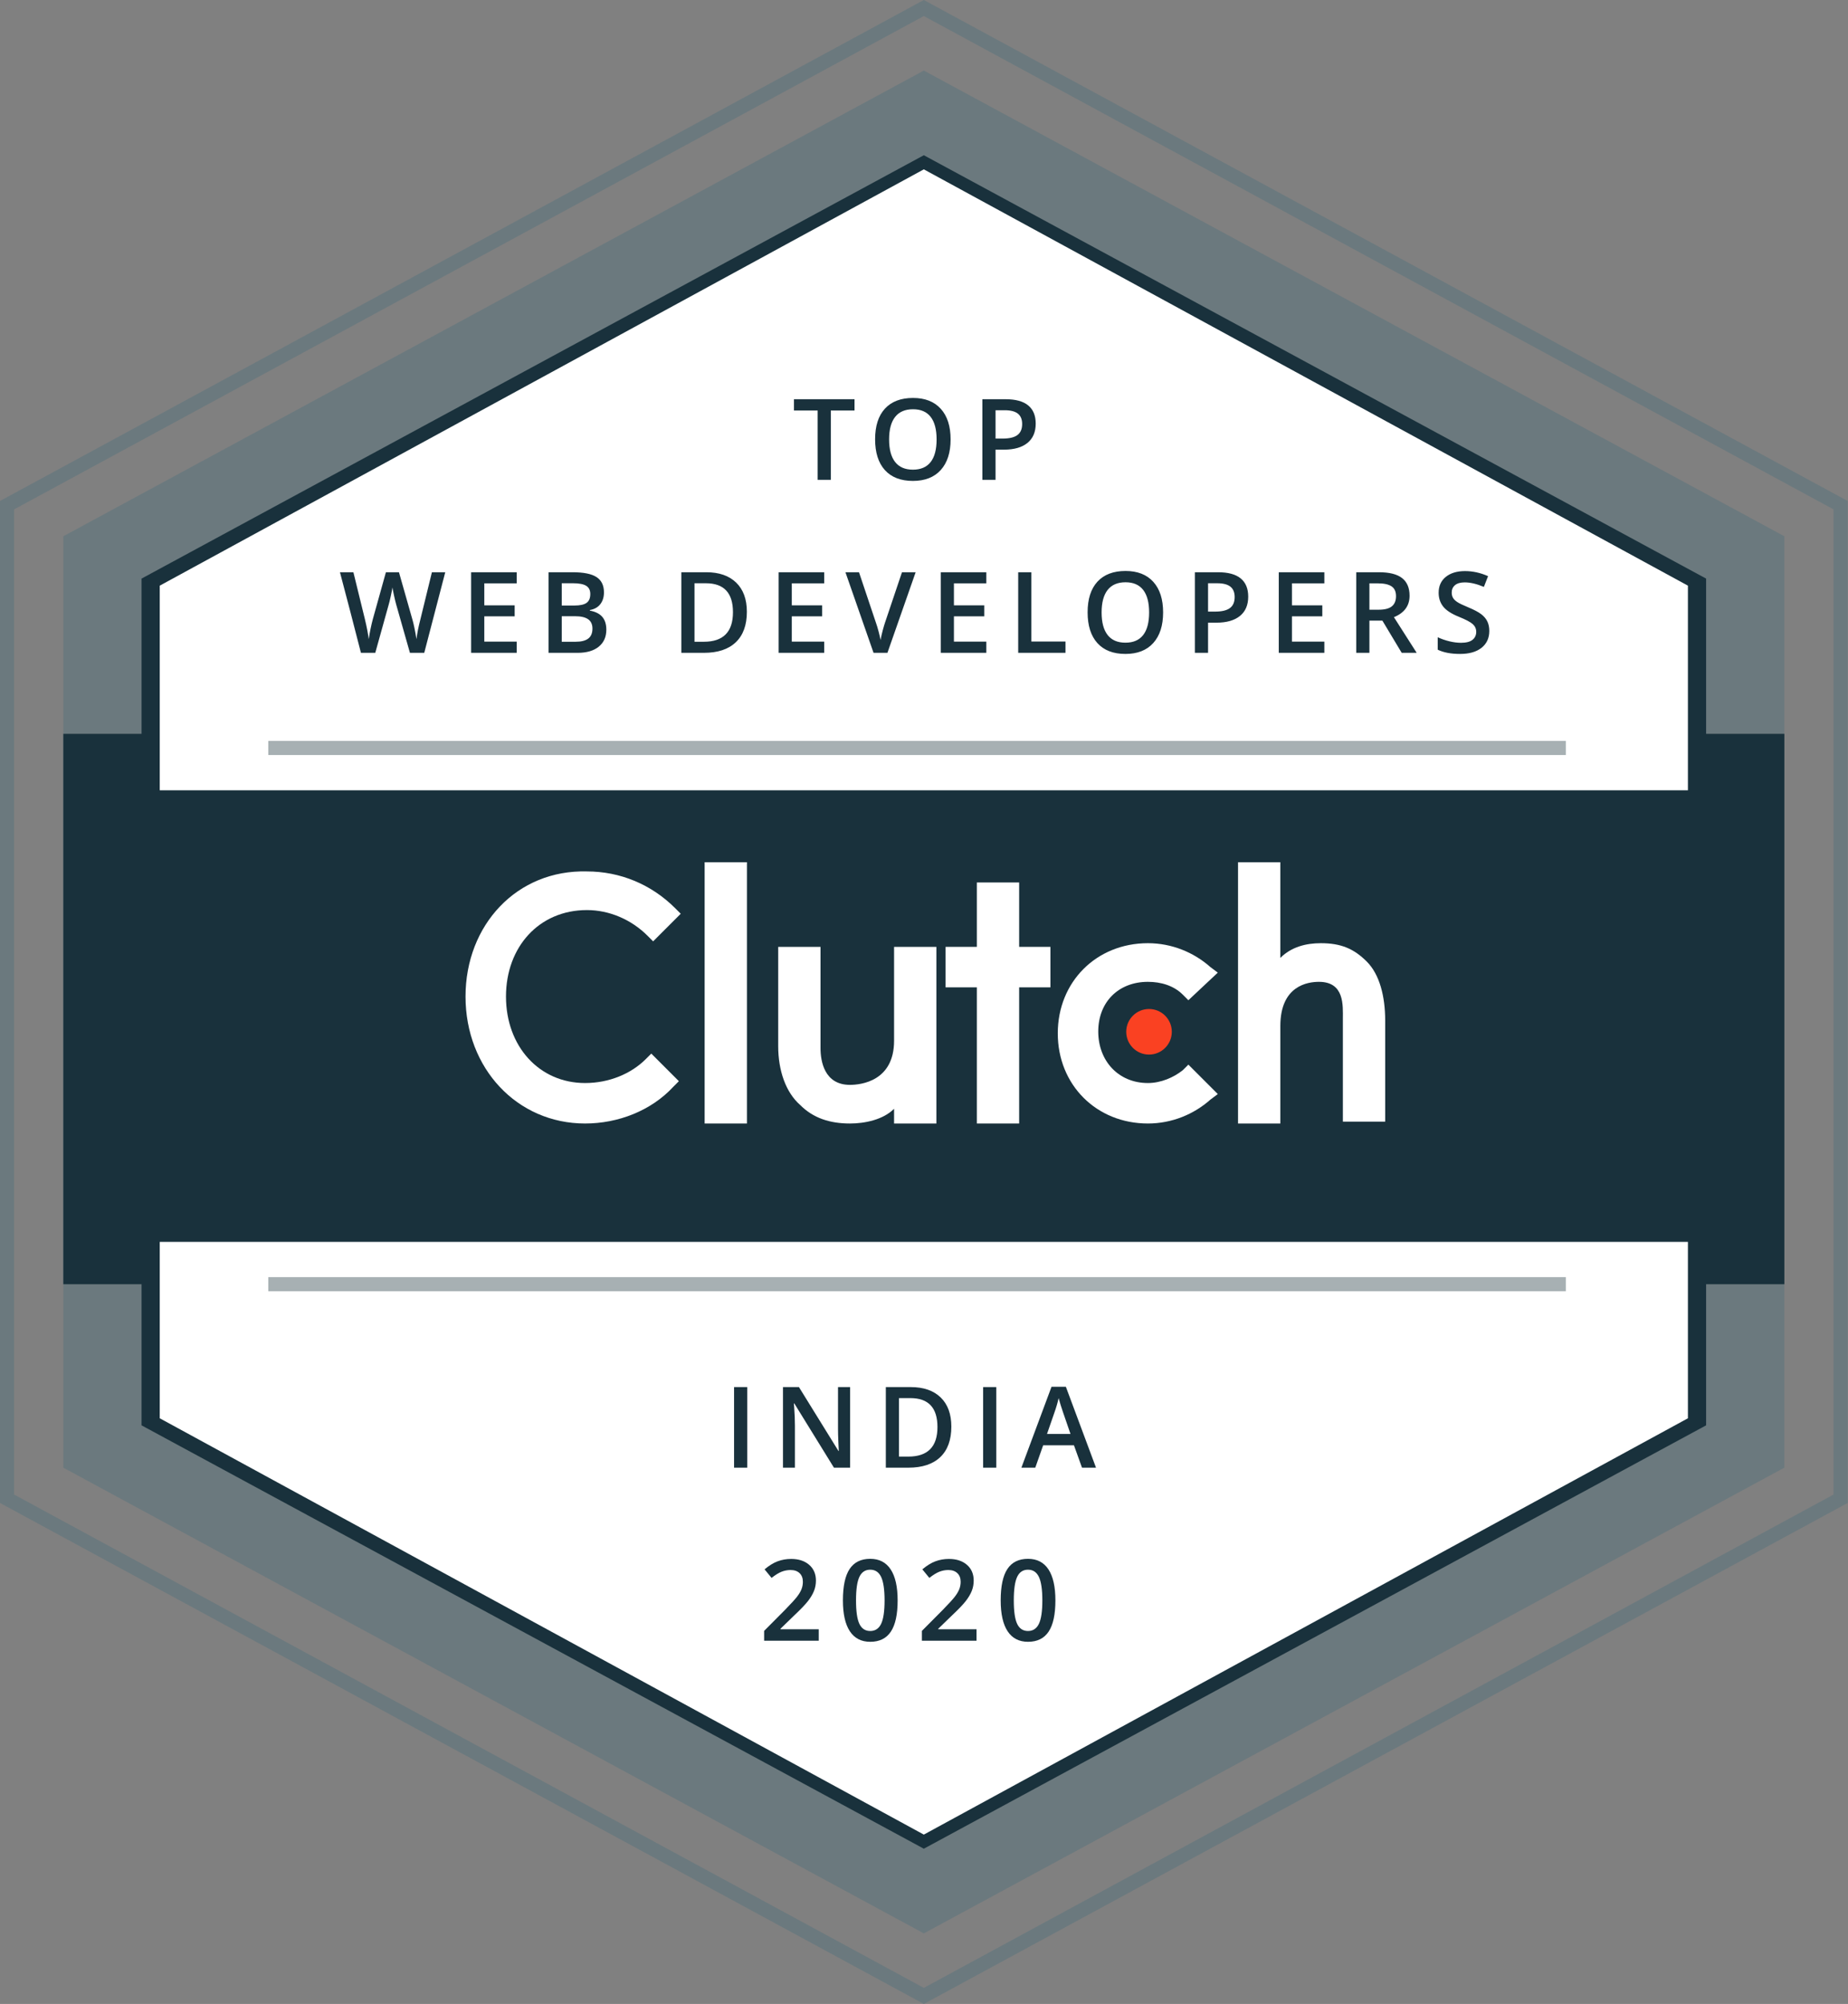
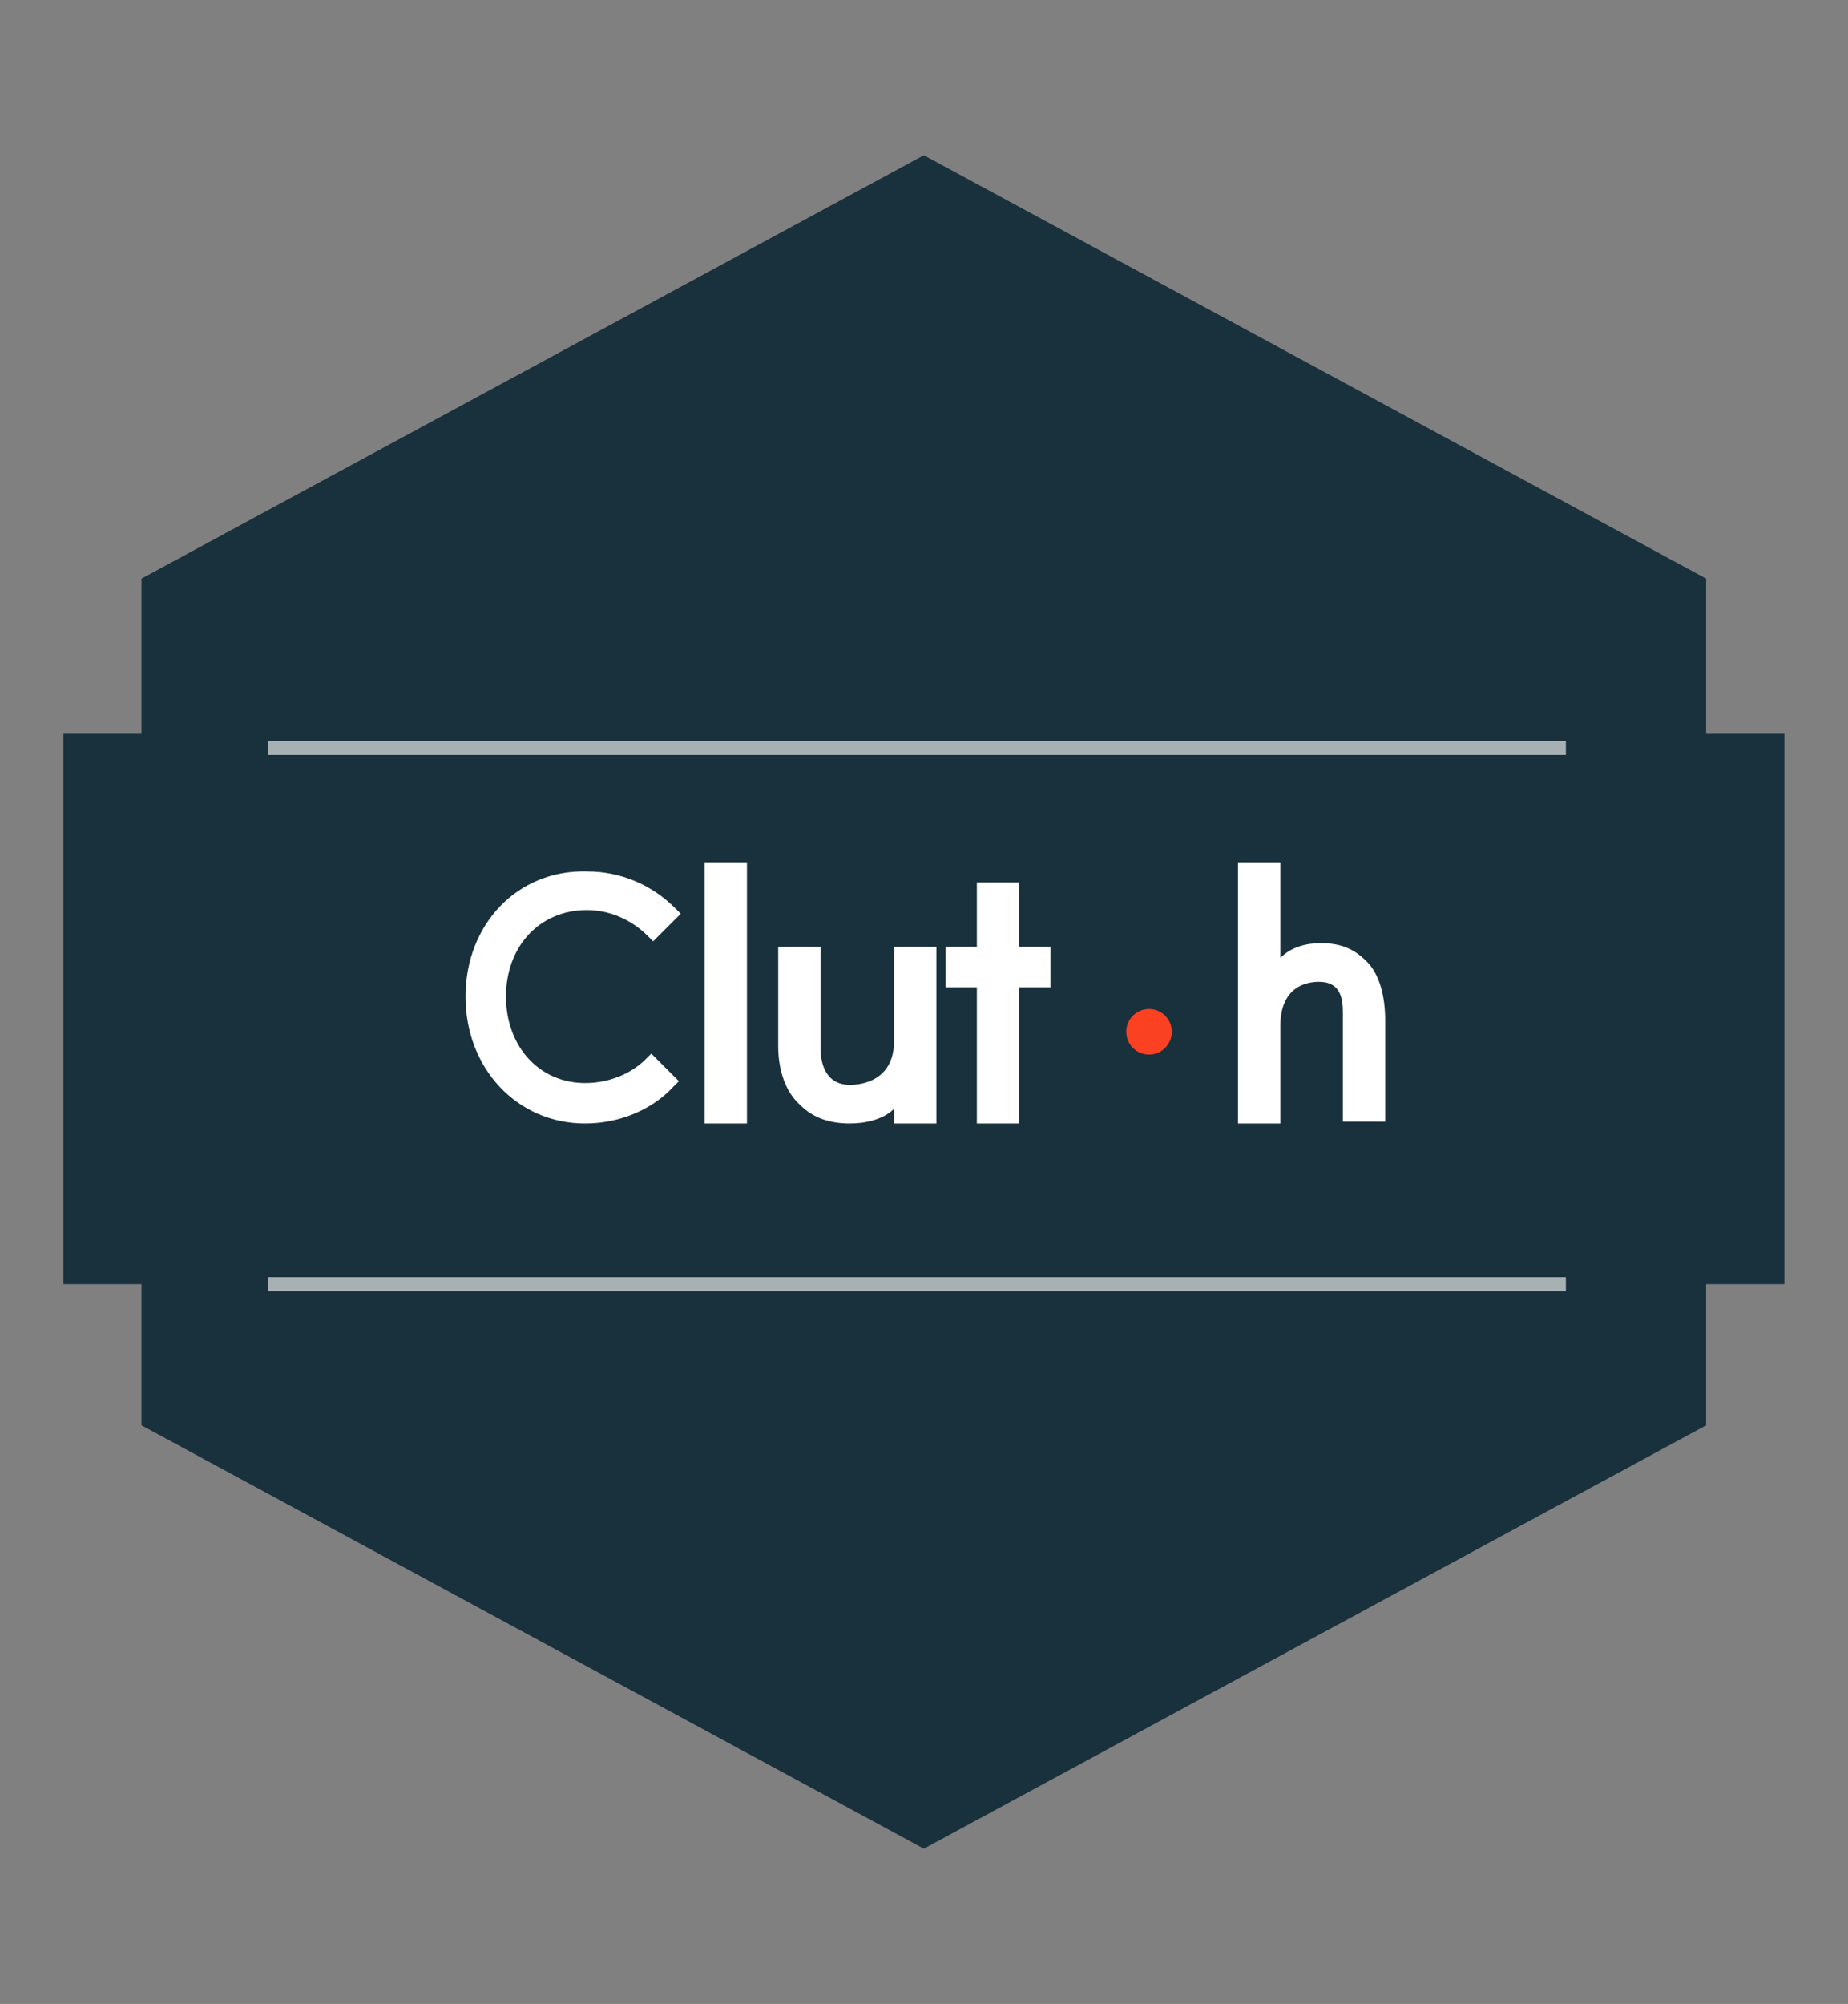
<svg xmlns="http://www.w3.org/2000/svg" width="131px" height="142px" viewBox="0 0 131 142" version="1.1">
  <rect x="0" y="0" width="131" height="142" fill="#808080" stroke="none" />
  <title>Group 65</title>
  <desc>Created with Sketch.</desc>
  <g id="Page-1" stroke="none" stroke-width="1" fill="none" fill-rule="evenodd">
    <g id="Group-65">
-       <path d="M65.488,0 L130.976,35.5 L130.976,106.5 L65.488,142 L9.9475983e-14,106.5 L9.9475983e-14,35.5 L65.488,0 Z M65.488,1.137 L1,36.095 L1,105.904 L65.488,140.862 L129.975,105.904 L129.975,36.095 L65.488,1.137 Z" id="Polygon" fill="#6B797E" fill-rule="nonzero" />
-       <polygon id="Polygon-Copy" fill="#6B797E" points="65.488 5 126.488 38 126.488 104 65.488 137 4.488 104 4.488 38" />
      <polygon id="Rectangle" fill="#19313C" points="4.488 52 126.488 52 126.488 91 4.488 91" />
      <polygon id="Polygon-Copy-2" fill="#19313C" points="65.488 11 120.942 41 120.942 101 65.488 131 10.033 101 10.033 41" />
-       <polygon id="Polygon-Copy-3" fill="#FFFFFF" points="65.488 12 119.652 41.5 119.652 100.5 65.488 130 11.324 100.5 11.324 41.5" />
      <polygon id="Rectangle" fill="#19313C" points="10 56 120 56 120 88 10 88" />
      <g id="Group-36" transform="translate(33, 61)" fill-rule="nonzero">
        <g id="clutch-co-vector-logo" transform="translate(-0, 0)">
          <polygon id="Path" fill="#FFFFFF" points="16.95 0.098 19.949 0.098 19.949 18.612 16.95 18.612" />
          <path d="M30.379,12.745 C30.379,15.613 28.032,15.874 27.25,15.874 C25.425,15.874 25.164,14.179 25.164,13.267 L25.164,6.095 L22.165,6.095 L22.165,13.136 C22.165,14.831 22.687,16.396 23.73,17.308 C24.642,18.221 25.816,18.612 27.25,18.612 C28.293,18.612 29.597,18.351 30.379,17.569 L30.379,18.612 L33.378,18.612 L33.378,6.095 L30.379,6.095 C30.379,6.095 30.379,12.745 30.379,12.745 Z" id="Path" fill="#FFFFFF" />
          <polygon id="Path" fill="#FFFFFF" points="39.245 1.532 36.247 1.532 36.247 6.095 34.03 6.095 34.03 8.964 36.247 8.964 36.247 18.612 39.245 18.612 39.245 8.964 41.462 8.964 41.462 6.095 39.245 6.095" />
-           <path d="M50.849,14.831 C50.198,15.353 49.285,15.744 48.372,15.744 C46.286,15.744 44.852,14.179 44.852,12.093 C44.852,10.007 46.286,8.573 48.372,8.573 C49.285,8.573 50.198,8.833 50.849,9.485 L51.241,9.877 L53.327,7.921 L52.805,7.53 C51.632,6.487 50.067,5.835 48.372,5.835 C44.721,5.835 41.983,8.573 41.983,12.223 C41.983,15.874 44.721,18.612 48.372,18.612 C50.067,18.612 51.632,17.96 52.805,16.917 L53.327,16.526 L51.241,14.44 L50.849,14.831 Z" id="Path" fill="#FFFFFF" />
          <path d="M63.888,7.138 C62.975,6.226 62.062,5.835 60.628,5.835 C59.585,5.835 58.542,6.095 57.76,6.878 L57.76,0.098 L54.761,0.098 L54.761,18.612 L57.76,18.612 L57.76,11.702 C57.76,8.833 59.716,8.573 60.498,8.573 C62.323,8.573 62.193,10.268 62.193,11.18 L62.193,18.482 L65.192,18.482 L65.192,11.311 C65.192,9.616 64.801,8.051 63.888,7.138 Z" id="Path" fill="#FFFFFF" />
          <path d="M12.778,14.049 C11.734,15.092 10.17,15.744 8.475,15.744 C5.215,15.744 2.868,13.136 2.868,9.616 C2.868,6.095 5.215,3.488 8.605,3.488 C10.17,3.488 11.734,4.14 12.908,5.313 L13.299,5.704 L15.255,3.749 L14.864,3.357 C13.169,1.662 10.952,0.75 8.605,0.75 C3.651,0.619 0,4.531 0,9.616 C0,14.701 3.651,18.612 8.475,18.612 C10.822,18.612 13.169,17.7 14.733,16.005 L15.124,15.613 L13.169,13.658 L12.778,14.049 Z" id="Path" fill="#FFFFFF" />
          <circle id="Oval" fill="#FA4122" cx="48.451" cy="12.113" r="1.615" />
        </g>
      </g>
-       <path d="M58.895,34 L58.895,29.09 L60.575,29.09 L60.575,28.289 L56.282,28.289 L56.282,29.09 L57.962,29.09 L57.962,34 L58.895,34 Z M64.714,34.078 C65.565,34.078 66.224,33.82 66.688,33.305 C67.153,32.789 67.386,32.066 67.386,31.137 C67.386,30.204 67.154,29.482 66.69,28.969 C66.227,28.456 65.571,28.199 64.722,28.199 C63.86,28.199 63.196,28.452 62.731,28.957 C62.266,29.462 62.034,30.186 62.034,31.129 C62.034,32.072 62.265,32.799 62.727,33.311 C63.19,33.822 63.852,34.078 64.714,34.078 Z M64.714,33.281 C64.156,33.281 63.736,33.1 63.452,32.736 C63.168,32.373 63.026,31.84 63.026,31.137 C63.026,30.436 63.169,29.905 63.454,29.543 C63.739,29.181 64.162,29 64.722,29 C65.276,29 65.694,29.181 65.974,29.543 C66.253,29.905 66.393,30.436 66.393,31.137 C66.393,31.848 66.252,32.383 65.97,32.742 C65.687,33.102 65.268,33.281 64.714,33.281 Z M70.571,34 L70.571,31.863 L71.165,31.863 C71.887,31.863 72.443,31.704 72.833,31.387 C73.224,31.069 73.419,30.612 73.419,30.016 C73.419,29.448 73.241,29.018 72.886,28.727 C72.53,28.435 71.996,28.289 71.282,28.289 L71.282,28.289 L69.638,28.289 L69.638,34 L70.571,34 Z M71.068,31.078 L70.571,31.078 L70.571,29.07 L71.22,29.07 C71.644,29.07 71.957,29.151 72.157,29.312 C72.358,29.474 72.458,29.719 72.458,30.047 C72.458,30.401 72.346,30.661 72.122,30.828 C71.898,30.995 71.547,31.078 71.068,31.078 L71.068,31.078 Z M26.602,46.26 L27.547,42.869 C27.586,42.739 27.635,42.541 27.694,42.276 C27.752,42.01 27.794,41.794 27.821,41.627 C27.834,41.737 27.871,41.931 27.934,42.211 C27.996,42.491 28.048,42.705 28.09,42.854 L28.09,42.854 L29.059,46.26 L30.074,46.26 L31.563,40.549 L30.617,40.549 L29.805,43.869 C29.656,44.445 29.563,44.919 29.524,45.291 C29.422,44.674 29.326,44.211 29.235,43.901 L29.235,43.901 L28.281,40.549 L27.356,40.549 L26.426,43.885 C26.379,44.054 26.327,44.276 26.27,44.549 C26.212,44.822 26.169,45.07 26.141,45.291 C26.086,44.882 25.995,44.411 25.867,43.877 L25.867,43.877 L25.051,40.549 L24.098,40.549 L24.848,43.401 L25.586,46.26 L26.602,46.26 Z M36.627,46.26 L36.627,45.467 L34.331,45.467 L34.331,43.674 L36.483,43.674 L36.483,42.893 L34.331,42.893 L34.331,41.338 L36.627,41.338 L36.627,40.549 L33.397,40.549 L33.397,46.26 L36.627,46.26 Z M40.95,46.26 C41.588,46.26 42.086,46.115 42.444,45.824 C42.802,45.534 42.981,45.132 42.981,44.619 C42.981,44.239 42.887,43.938 42.698,43.715 C42.509,43.492 42.214,43.343 41.813,43.268 L41.813,43.268 L41.813,43.229 C42.136,43.171 42.384,43.032 42.555,42.811 C42.727,42.589 42.813,42.312 42.813,41.979 C42.813,41.484 42.638,41.122 42.288,40.893 C41.938,40.664 41.369,40.549 40.583,40.549 L40.583,40.549 L38.887,40.549 L38.887,46.26 L40.95,46.26 Z M40.719,42.908 L39.821,42.908 L39.821,41.33 L40.63,41.33 C41.051,41.33 41.359,41.39 41.553,41.51 C41.747,41.63 41.844,41.824 41.844,42.092 C41.844,42.389 41.755,42.599 41.575,42.723 C41.395,42.847 41.11,42.908 40.719,42.908 L40.719,42.908 Z M40.813,45.475 L39.821,45.475 L39.821,43.666 L40.766,43.666 C41.18,43.666 41.489,43.738 41.692,43.881 C41.895,44.024 41.997,44.244 41.997,44.541 C41.997,44.864 41.897,45.1 41.698,45.25 C41.499,45.4 41.204,45.475 40.813,45.475 L40.813,45.475 Z M49.896,46.26 C50.88,46.26 51.634,46.011 52.157,45.512 C52.681,45.013 52.943,44.293 52.943,43.35 C52.943,42.462 52.69,41.773 52.185,41.283 C51.68,40.794 50.973,40.549 50.064,40.549 L50.064,40.549 L48.298,40.549 L48.298,46.26 L49.896,46.26 Z M49.896,45.475 L49.232,45.475 L49.232,41.33 L50.04,41.33 C51.319,41.33 51.958,42.014 51.958,43.381 C51.958,44.777 51.271,45.475 49.896,45.475 L49.896,45.475 Z M58.425,46.26 L58.425,45.467 L56.128,45.467 L56.128,43.674 L58.281,43.674 L58.281,42.893 L56.128,42.893 L56.128,41.338 L58.425,41.338 L58.425,40.549 L55.195,40.549 L55.195,46.26 L58.425,46.26 Z M62.908,46.26 L64.908,40.549 L63.939,40.549 L62.748,44.084 C62.704,44.209 62.646,44.402 62.576,44.662 C62.506,44.923 62.454,45.152 62.42,45.35 C62.399,45.22 62.353,45.021 62.283,44.754 C62.213,44.487 62.146,44.269 62.084,44.1 L62.084,44.1 L60.892,40.549 L59.931,40.549 L61.924,46.26 L62.908,46.26 Z M69.918,46.26 L69.918,45.467 L67.621,45.467 L67.621,43.674 L69.773,43.674 L69.773,42.893 L67.621,42.893 L67.621,41.338 L69.918,41.338 L69.918,40.549 L66.688,40.549 L66.688,46.26 L69.918,46.26 Z M75.53,46.26 L75.53,45.459 L73.112,45.459 L73.112,40.549 L72.178,40.549 L72.178,46.26 L75.53,46.26 Z M79.778,46.338 C80.629,46.338 81.288,46.08 81.752,45.565 C82.217,45.049 82.45,44.326 82.45,43.397 C82.45,42.464 82.218,41.742 81.754,41.229 C81.291,40.716 80.635,40.459 79.786,40.459 C78.924,40.459 78.26,40.712 77.795,41.217 C77.331,41.722 77.098,42.446 77.098,43.389 C77.098,44.332 77.329,45.059 77.792,45.571 C78.254,46.082 78.916,46.338 79.778,46.338 Z M79.778,45.541 C79.221,45.541 78.8,45.36 78.516,44.996 C78.232,44.633 78.09,44.1 78.09,43.397 C78.09,42.696 78.233,42.165 78.518,41.803 C78.803,41.441 79.226,41.26 79.786,41.26 C80.34,41.26 80.758,41.441 81.038,41.803 C81.318,42.165 81.458,42.696 81.458,43.397 C81.458,44.108 81.316,44.643 81.034,45.002 C80.751,45.362 80.333,45.541 79.778,45.541 Z M85.636,46.26 L85.636,44.123 L86.229,44.123 C86.951,44.123 87.507,43.964 87.897,43.647 C88.288,43.329 88.483,42.872 88.483,42.276 C88.483,41.708 88.305,41.278 87.95,40.987 C87.595,40.695 87.06,40.549 86.346,40.549 L86.346,40.549 L84.702,40.549 L84.702,46.26 L85.636,46.26 Z M86.132,43.338 L85.636,43.338 L85.636,41.33 L86.284,41.33 C86.708,41.33 87.021,41.411 87.221,41.572 C87.422,41.734 87.522,41.979 87.522,42.307 C87.522,42.661 87.41,42.921 87.186,43.088 C86.962,43.255 86.611,43.338 86.132,43.338 L86.132,43.338 Z M93.88,46.26 L93.88,45.467 L91.583,45.467 L91.583,43.674 L93.735,43.674 L93.735,42.893 L91.583,42.893 L91.583,41.338 L93.88,41.338 L93.88,40.549 L90.649,40.549 L90.649,46.26 L93.88,46.26 Z M97.074,46.26 L97.074,43.979 L97.995,43.979 L99.363,46.26 L100.425,46.26 L98.812,43.733 C99.551,43.431 99.921,42.924 99.921,42.213 C99.921,41.656 99.744,41.239 99.39,40.963 C99.036,40.687 98.49,40.549 97.753,40.549 L97.753,40.549 L96.14,40.549 L96.14,46.26 L97.074,46.26 Z M97.722,43.205 L97.074,43.205 L97.074,41.338 L97.691,41.338 C98.115,41.338 98.433,41.408 98.644,41.549 C98.855,41.69 98.96,41.921 98.96,42.244 C98.96,42.562 98.863,42.802 98.667,42.963 C98.472,43.125 98.157,43.205 97.722,43.205 L97.722,43.205 Z M103.502,46.338 C104.147,46.338 104.654,46.194 105.021,45.905 C105.388,45.615 105.572,45.217 105.572,44.709 C105.572,44.451 105.526,44.227 105.435,44.037 C105.344,43.847 105.201,43.677 105.005,43.526 C104.81,43.375 104.503,43.212 104.084,43.037 C103.711,42.884 103.453,42.76 103.31,42.666 C103.167,42.572 103.064,42.473 103.002,42.367 C102.939,42.262 102.908,42.135 102.908,41.987 C102.908,41.77 102.986,41.597 103.142,41.465 C103.298,41.334 103.528,41.268 103.83,41.268 C104.228,41.268 104.681,41.375 105.189,41.588 L105.189,41.588 L105.486,40.826 C104.944,40.587 104.4,40.467 103.853,40.467 C103.283,40.467 102.828,40.604 102.49,40.877 C102.151,41.151 101.982,41.526 101.982,42.002 C101.982,42.382 102.089,42.708 102.302,42.979 C102.516,43.25 102.883,43.49 103.404,43.701 C103.909,43.905 104.242,44.08 104.404,44.229 C104.565,44.377 104.646,44.558 104.646,44.772 C104.646,45.009 104.558,45.197 104.382,45.338 C104.207,45.479 103.934,45.549 103.564,45.549 C103.311,45.549 103.039,45.514 102.746,45.444 C102.453,45.373 102.176,45.277 101.916,45.155 L101.916,45.155 L101.916,46.037 C102.327,46.238 102.856,46.338 103.502,46.338 Z" id="TOPWEBDEVELOPERS" fill="#19313C" fill-rule="nonzero" />
      <path d="M52.969,104 L52.969,98.289 L52.036,98.289 L52.036,104 L52.969,104 Z M56.35,104 L56.35,101.031 C56.35,100.63 56.332,100.188 56.296,99.703 L56.296,99.703 L56.276,99.449 L56.307,99.449 L59.116,104 L60.26,104 L60.26,98.289 L59.405,98.289 L59.405,101.281 C59.405,101.492 59.413,101.786 59.428,102.162 C59.44,102.444 59.449,102.638 59.455,102.742 L59.46,102.816 L59.436,102.816 L56.635,98.289 L55.503,98.289 L55.503,104 L56.35,104 Z M64.391,104 C65.376,104 66.13,103.751 66.653,103.252 C67.177,102.753 67.438,102.033 67.438,101.09 C67.438,100.202 67.186,99.513 66.681,99.023 C66.175,98.534 65.468,98.289 64.559,98.289 L64.559,98.289 L62.794,98.289 L62.794,104 L64.391,104 Z M64.391,103.215 L63.727,103.215 L63.727,99.07 L64.536,99.07 C65.815,99.07 66.454,99.754 66.454,101.121 C66.454,102.517 65.766,103.215 64.391,103.215 L64.391,103.215 Z M70.624,104 L70.624,98.289 L69.691,98.289 L69.691,104 L70.624,104 Z M73.388,104 L73.947,102.414 L76.13,102.414 L76.701,104 L77.693,104 L75.556,98.266 L74.54,98.266 L72.404,104 L73.388,104 Z M75.884,101.609 L74.22,101.609 L74.736,100.121 C74.871,99.741 74.974,99.391 75.044,99.07 C75.07,99.174 75.118,99.339 75.187,99.562 C75.256,99.786 75.31,99.951 75.349,100.055 L75.349,100.055 L75.884,101.609 Z M58.039,116.26 L58.039,115.451 L55.328,115.451 L55.328,115.412 L56.32,114.451 C56.765,114.032 57.083,113.699 57.275,113.453 C57.466,113.207 57.608,112.968 57.701,112.737 C57.793,112.505 57.839,112.26 57.839,112.002 C57.839,111.533 57.679,111.16 57.359,110.883 C57.039,110.606 56.613,110.467 56.082,110.467 C55.743,110.467 55.424,110.523 55.124,110.635 C54.825,110.747 54.516,110.937 54.199,111.205 L54.199,111.205 L54.695,111.811 C54.963,111.6 55.199,111.454 55.404,111.373 C55.608,111.293 55.82,111.252 56.039,111.252 C56.312,111.252 56.526,111.326 56.681,111.475 C56.836,111.623 56.914,111.826 56.914,112.084 C56.914,112.272 56.881,112.448 56.816,112.612 C56.751,112.776 56.647,112.951 56.505,113.137 C56.363,113.323 56.075,113.639 55.64,114.084 L55.64,114.084 L54.167,115.565 L54.167,116.26 L58.039,116.26 Z M61.689,116.338 C62.345,116.338 62.833,116.097 63.152,115.615 C63.471,115.134 63.631,114.397 63.631,113.405 C63.631,112.441 63.467,111.709 63.138,111.209 C62.81,110.709 62.327,110.459 61.689,110.459 C61.036,110.459 60.549,110.698 60.23,111.176 C59.911,111.654 59.752,112.397 59.752,113.405 C59.752,114.365 59.916,115.095 60.244,115.592 C60.572,116.089 61.054,116.338 61.689,116.338 Z M61.689,115.573 C61.338,115.573 61.082,115.406 60.922,115.073 C60.761,114.739 60.681,114.183 60.681,113.405 C60.681,112.626 60.761,112.069 60.922,111.733 C61.082,111.397 61.338,111.229 61.689,111.229 C62.041,111.229 62.298,111.4 62.461,111.742 C62.623,112.085 62.705,112.639 62.705,113.405 C62.705,114.173 62.623,114.726 62.461,115.065 C62.298,115.403 62.041,115.573 61.689,115.573 Z M69.223,116.26 L69.223,115.451 L66.512,115.451 L66.512,115.412 L67.504,114.451 C67.949,114.032 68.268,113.699 68.459,113.453 C68.65,113.207 68.792,112.968 68.885,112.737 C68.977,112.505 69.023,112.26 69.023,112.002 C69.023,111.533 68.863,111.16 68.543,110.883 C68.223,110.606 67.797,110.467 67.266,110.467 C66.927,110.467 66.608,110.523 66.309,110.635 C66.009,110.747 65.701,110.937 65.383,111.205 L65.383,111.205 L65.879,111.811 C66.147,111.6 66.383,111.454 66.588,111.373 C66.792,111.293 67.004,111.252 67.223,111.252 C67.496,111.252 67.71,111.326 67.865,111.475 C68.02,111.623 68.098,111.826 68.098,112.084 C68.098,112.272 68.065,112.448 68,112.612 C67.935,112.776 67.831,112.951 67.689,113.137 C67.548,113.323 67.259,113.639 66.824,114.084 L66.824,114.084 L65.352,115.565 L65.352,116.26 L69.223,116.26 Z M72.873,116.338 C73.53,116.338 74.017,116.097 74.336,115.615 C74.655,115.134 74.815,114.397 74.815,113.405 C74.815,112.441 74.651,111.709 74.323,111.209 C73.994,110.709 73.511,110.459 72.873,110.459 C72.22,110.459 71.733,110.698 71.414,111.176 C71.095,111.654 70.936,112.397 70.936,113.405 C70.936,114.365 71.1,115.095 71.428,115.592 C71.756,116.089 72.238,116.338 72.873,116.338 Z M72.873,115.573 C72.522,115.573 72.266,115.406 72.106,115.073 C71.946,114.739 71.865,114.183 71.865,113.405 C71.865,112.626 71.946,112.069 72.106,111.733 C72.266,111.397 72.522,111.229 72.873,111.229 C73.225,111.229 73.482,111.4 73.645,111.742 C73.808,112.085 73.889,112.639 73.889,113.405 C73.889,114.173 73.808,114.726 73.645,115.065 C73.482,115.403 73.225,115.573 72.873,115.573 Z" id="INDIA2020" fill="#19313C" fill-rule="nonzero" />
      <polygon id="Path-8" fill="#A7B0B3" fill-rule="nonzero" points="111 52.5 111 53.5 19.018 53.5 19.018 52.5" />
      <polygon id="Path-8-Copy" fill="#A7B0B3" fill-rule="nonzero" points="111 90.5 111 91.5 19.018 91.5 19.018 90.5" />
    </g>
  </g>
</svg>